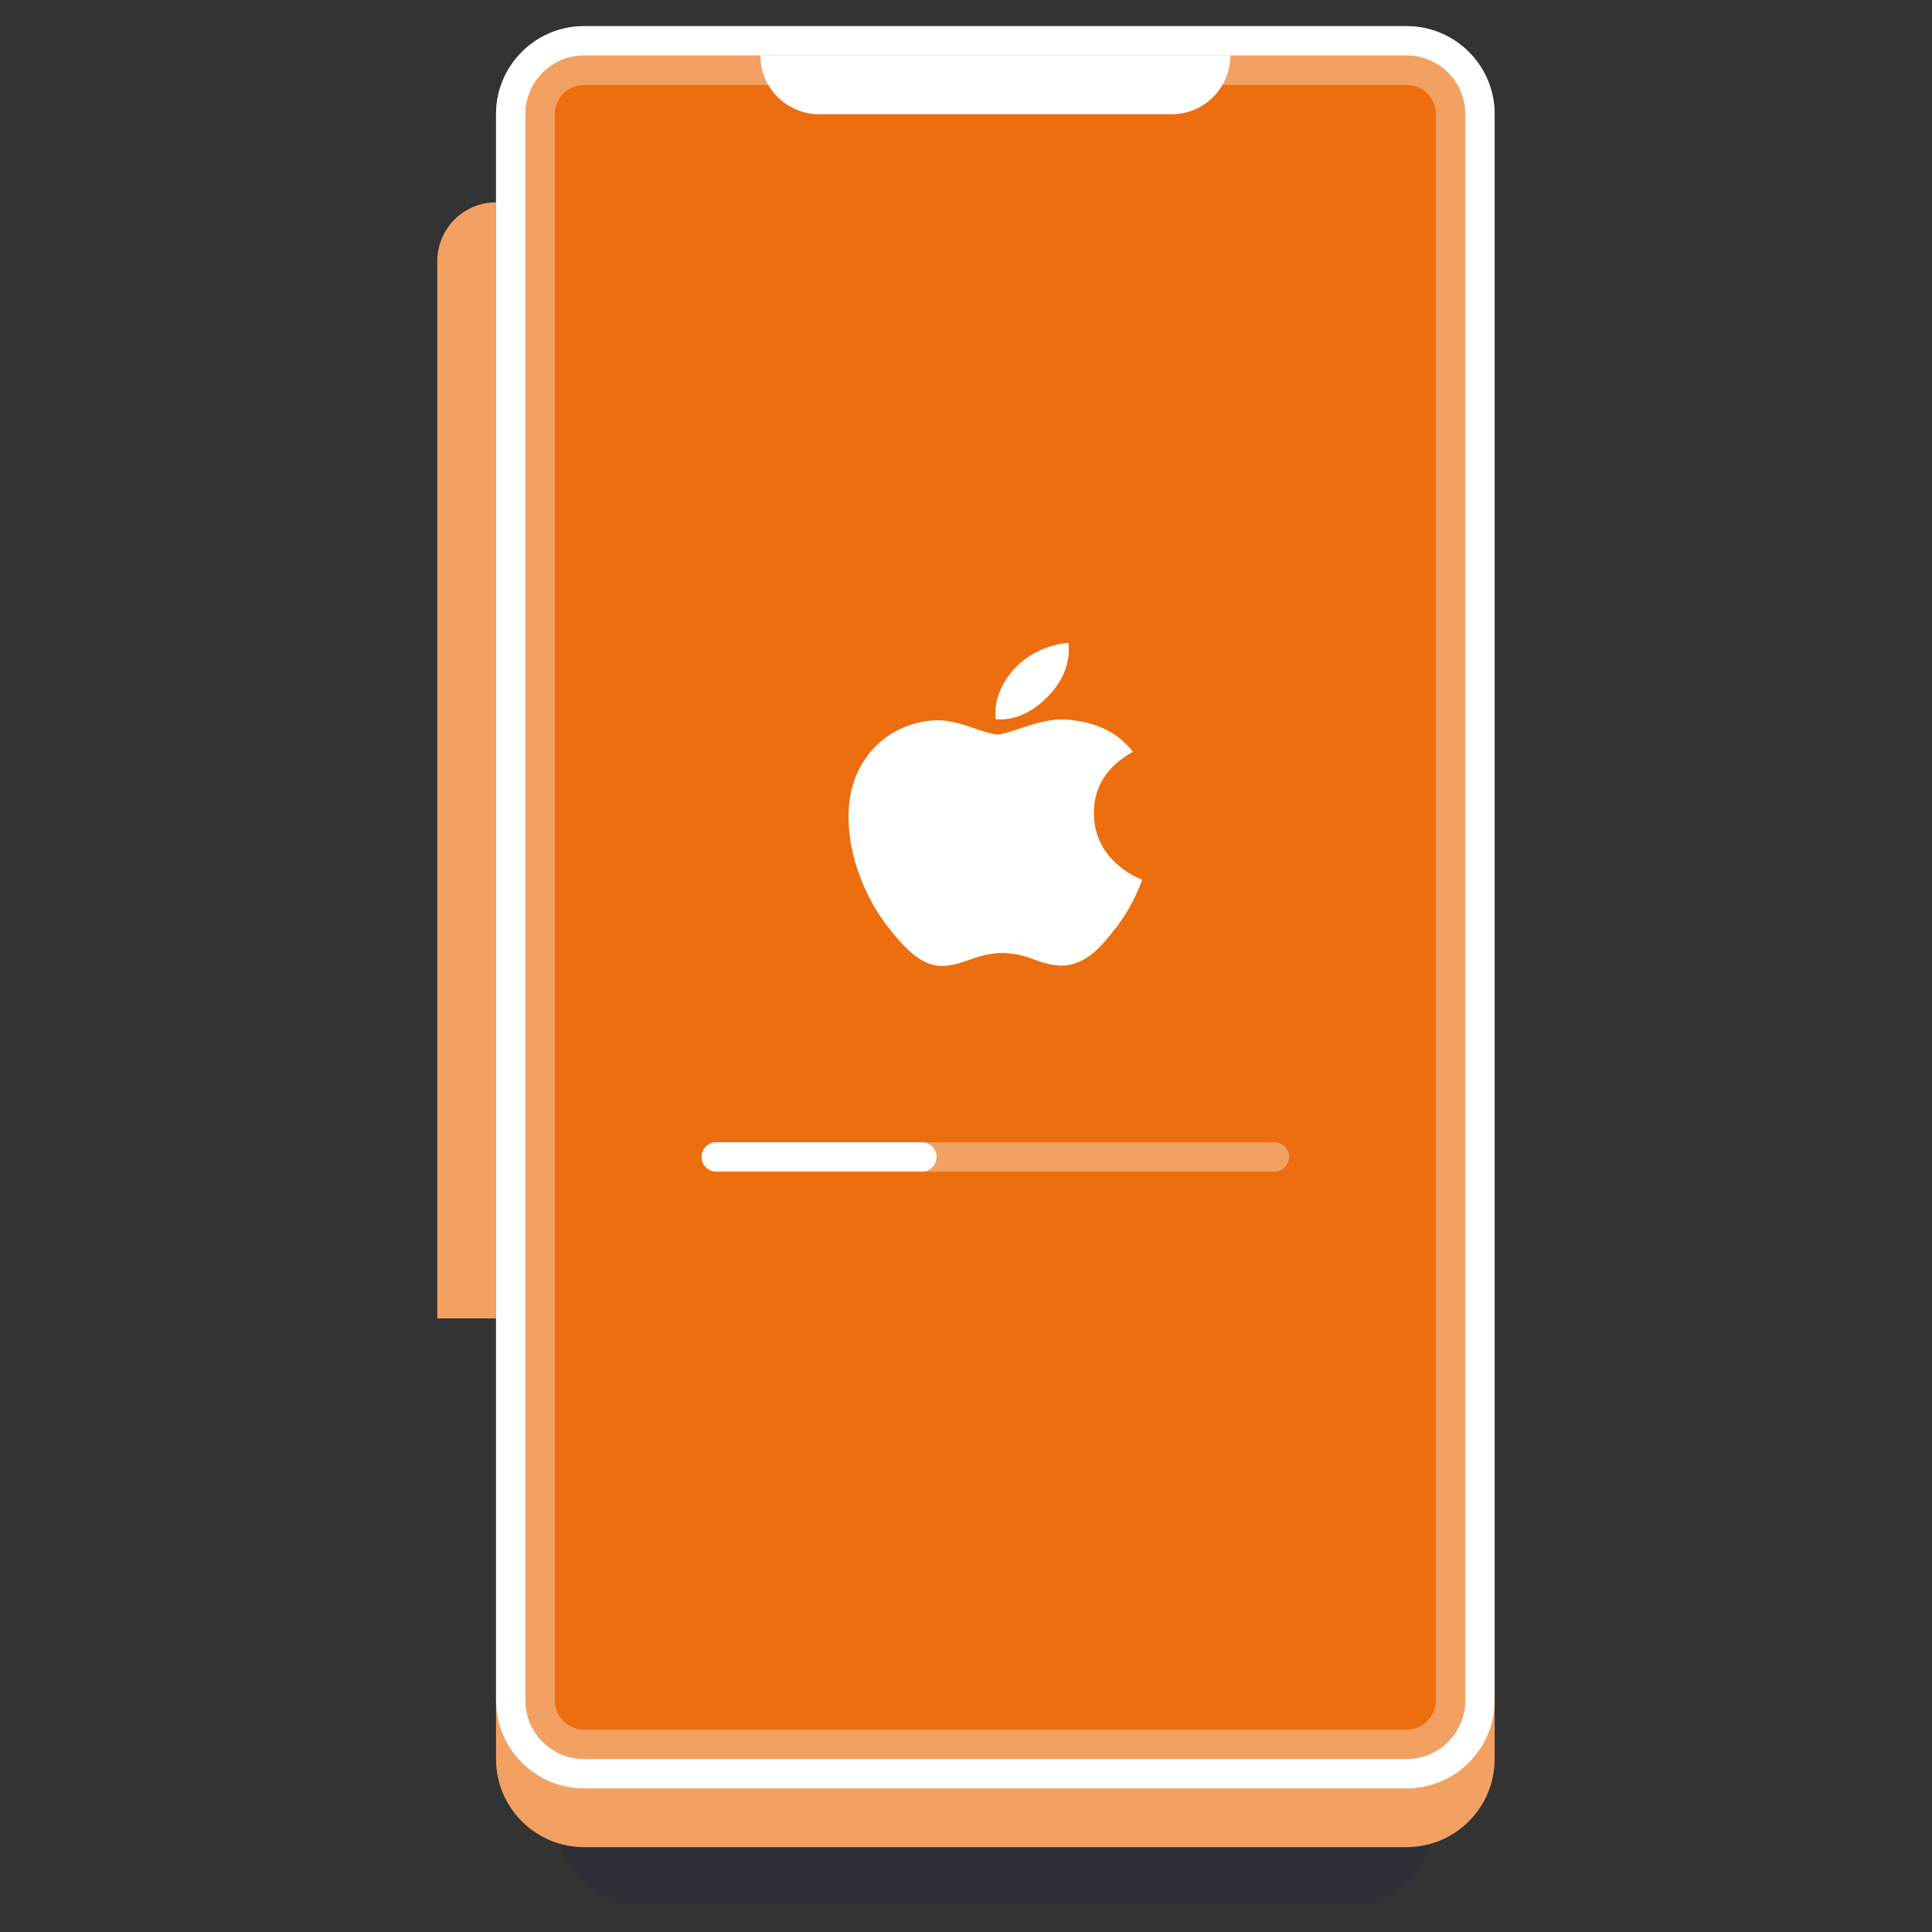
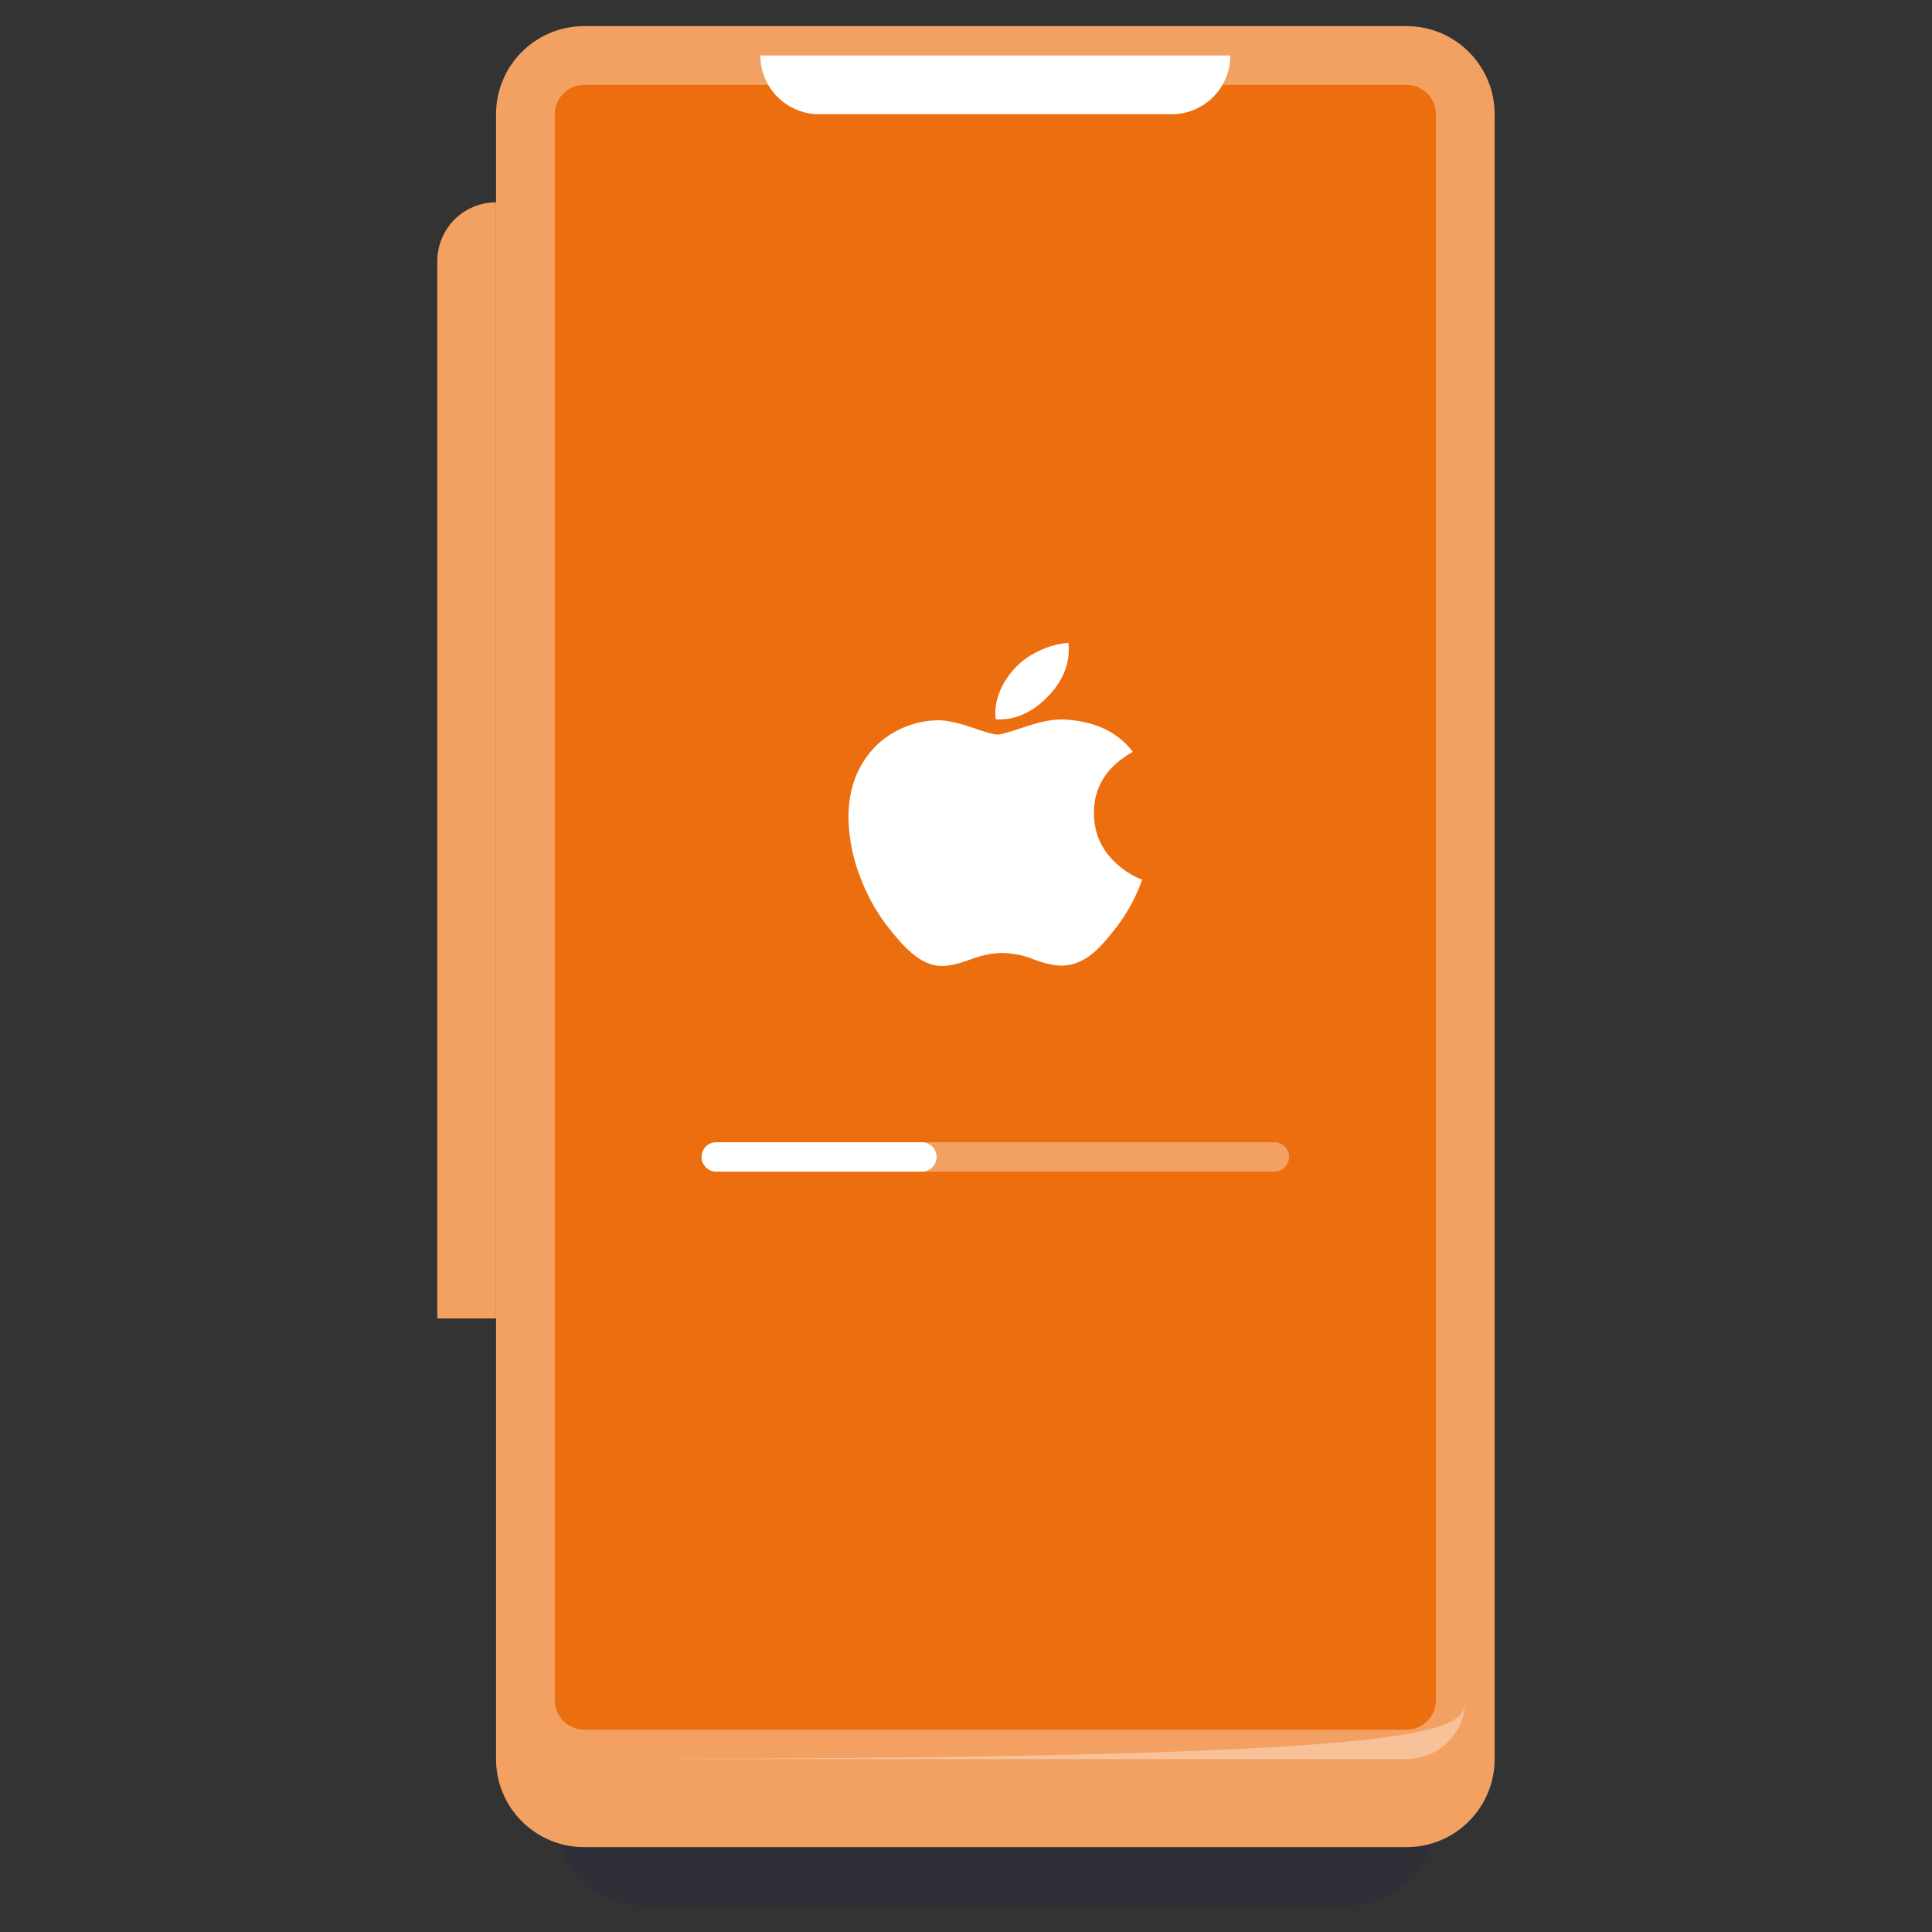
<svg xmlns="http://www.w3.org/2000/svg" width="40" height="40" viewBox="0 0 40 40" fill="none">
  <rect x="0" y="0" width="40" height="40" fill="#333333" stroke="none" />
  <path d="M9.054 5.405C9.054 5.083 9.182 4.774 9.41 4.545C9.638 4.317 9.947 4.189 10.27 4.189V27.297H9.054V5.405Z" fill="#F3A163" />
  <path d="M11.486 37.635H29.73C29.73 38.119 29.537 38.583 29.195 38.925C28.853 39.267 28.389 39.459 27.905 39.459H13.311C12.827 39.459 12.363 39.267 12.021 38.925C11.678 38.583 11.486 38.119 11.486 37.635Z" fill="#000B6A" fill-opacity="0.08" />
  <path d="M29.121 0.541H12.094C11.086 0.541 10.27 1.357 10.27 2.365V36.419C10.27 37.426 11.086 38.243 12.094 38.243H29.121C30.128 38.243 30.945 37.426 30.945 36.419V2.365C30.945 1.357 30.128 0.541 29.121 0.541Z" fill="#F3A163" />
-   <path d="M29.121 0.541H12.094C11.086 0.541 10.27 1.357 10.27 2.365V35.203C10.27 36.21 11.086 37.027 12.094 37.027H29.121C30.128 37.027 30.945 36.21 30.945 35.203V2.365C30.945 1.357 30.128 0.541 29.121 0.541Z" fill="white" />
-   <path d="M29.121 1.149H12.094C11.422 1.149 10.878 1.693 10.878 2.365V35.203C10.878 35.874 11.422 36.419 12.094 36.419H29.121C29.793 36.419 30.337 35.874 30.337 35.203V2.365C30.337 1.693 29.793 1.149 29.121 1.149Z" fill="#ED6E0F" />
+   <path d="M29.121 1.149H12.094C11.422 1.149 10.878 1.693 10.878 2.365V35.203C10.878 35.874 11.422 36.419 12.094 36.419C29.793 36.419 30.337 35.874 30.337 35.203V2.365C30.337 1.693 29.793 1.149 29.121 1.149Z" fill="#ED6E0F" />
  <path fill-rule="evenodd" clip-rule="evenodd" d="M12.094 1.149C11.772 1.149 11.462 1.277 11.234 1.505C11.006 1.733 10.878 2.042 10.878 2.365V35.203C10.878 35.525 11.006 35.835 11.234 36.063C11.462 36.291 11.772 36.419 12.094 36.419H29.121C29.444 36.419 29.753 36.291 29.981 36.063C30.209 35.835 30.337 35.525 30.337 35.203V2.365C30.337 2.042 30.209 1.733 29.981 1.505C29.753 1.277 29.444 1.149 29.121 1.149H12.094ZM12.094 1.757C11.933 1.757 11.778 1.821 11.664 1.935C11.55 2.049 11.486 2.204 11.486 2.365V35.203C11.486 35.364 11.55 35.519 11.664 35.633C11.778 35.747 11.933 35.811 12.094 35.811H29.121C29.282 35.811 29.437 35.747 29.551 35.633C29.665 35.519 29.729 35.364 29.729 35.203V2.365C29.729 2.204 29.665 2.049 29.551 1.935C29.437 1.821 29.282 1.757 29.121 1.757H12.094Z" fill="white" fill-opacity="0.35" />
  <path d="M26.384 23.649H14.83C14.662 23.649 14.526 23.785 14.526 23.953C14.526 24.121 14.662 24.257 14.83 24.257H26.384C26.552 24.257 26.689 24.121 26.689 23.953C26.689 23.785 26.552 23.649 26.384 23.649Z" fill="#F3A163" />
  <path d="M19.087 23.649H14.83C14.662 23.649 14.526 23.785 14.526 23.953C14.526 24.121 14.662 24.257 14.83 24.257H19.087C19.255 24.257 19.391 24.121 19.391 23.953C19.391 23.785 19.255 23.649 19.087 23.649Z" fill="white" />
  <path d="M23.521 18.523C23.415 18.752 23.285 18.969 23.133 19.171C22.928 19.44 22.762 19.627 22.633 19.73C22.433 19.9 22.219 19.987 21.99 19.992C21.826 19.992 21.628 19.95 21.397 19.861C21.193 19.779 20.977 19.735 20.758 19.73C20.554 19.73 20.335 19.774 20.101 19.861C19.866 19.949 19.677 19.995 19.533 19.999C19.313 20.008 19.094 19.919 18.875 19.73C18.736 19.617 18.562 19.424 18.352 19.151C18.119 18.84 17.932 18.497 17.8 18.133C17.651 17.745 17.572 17.335 17.567 16.92C17.567 16.471 17.672 16.085 17.881 15.761C18.044 15.502 18.27 15.29 18.539 15.144C18.811 14.994 19.117 14.914 19.428 14.912C19.602 14.912 19.831 14.962 20.115 15.06C20.399 15.159 20.581 15.209 20.661 15.209C20.72 15.209 20.923 15.15 21.265 15.034C21.589 14.926 21.863 14.881 22.087 14.899C22.695 14.944 23.151 15.166 23.454 15.566C22.911 15.87 22.643 16.298 22.648 16.846C22.653 17.273 22.82 17.628 23.149 17.91C23.298 18.041 23.464 18.142 23.648 18.214C23.61 18.319 23.567 18.422 23.521 18.523ZM22.128 13.445C22.128 13.779 21.996 14.092 21.733 14.381C21.416 14.724 21.032 14.923 20.616 14.892C20.61 14.85 20.607 14.807 20.607 14.765C20.607 14.444 20.758 14.1 21.026 13.819C21.16 13.677 21.33 13.558 21.537 13.464C21.743 13.371 21.937 13.32 22.12 13.311C22.126 13.355 22.128 13.4 22.128 13.445Z" fill="white" />
  <path d="M15.743 1.149H25.473C25.473 1.471 25.345 1.781 25.117 2.009C24.889 2.237 24.579 2.365 24.257 2.365H16.959C16.637 2.365 16.328 2.237 16.099 2.009C15.871 1.781 15.743 1.471 15.743 1.149Z" fill="white" />
</svg>